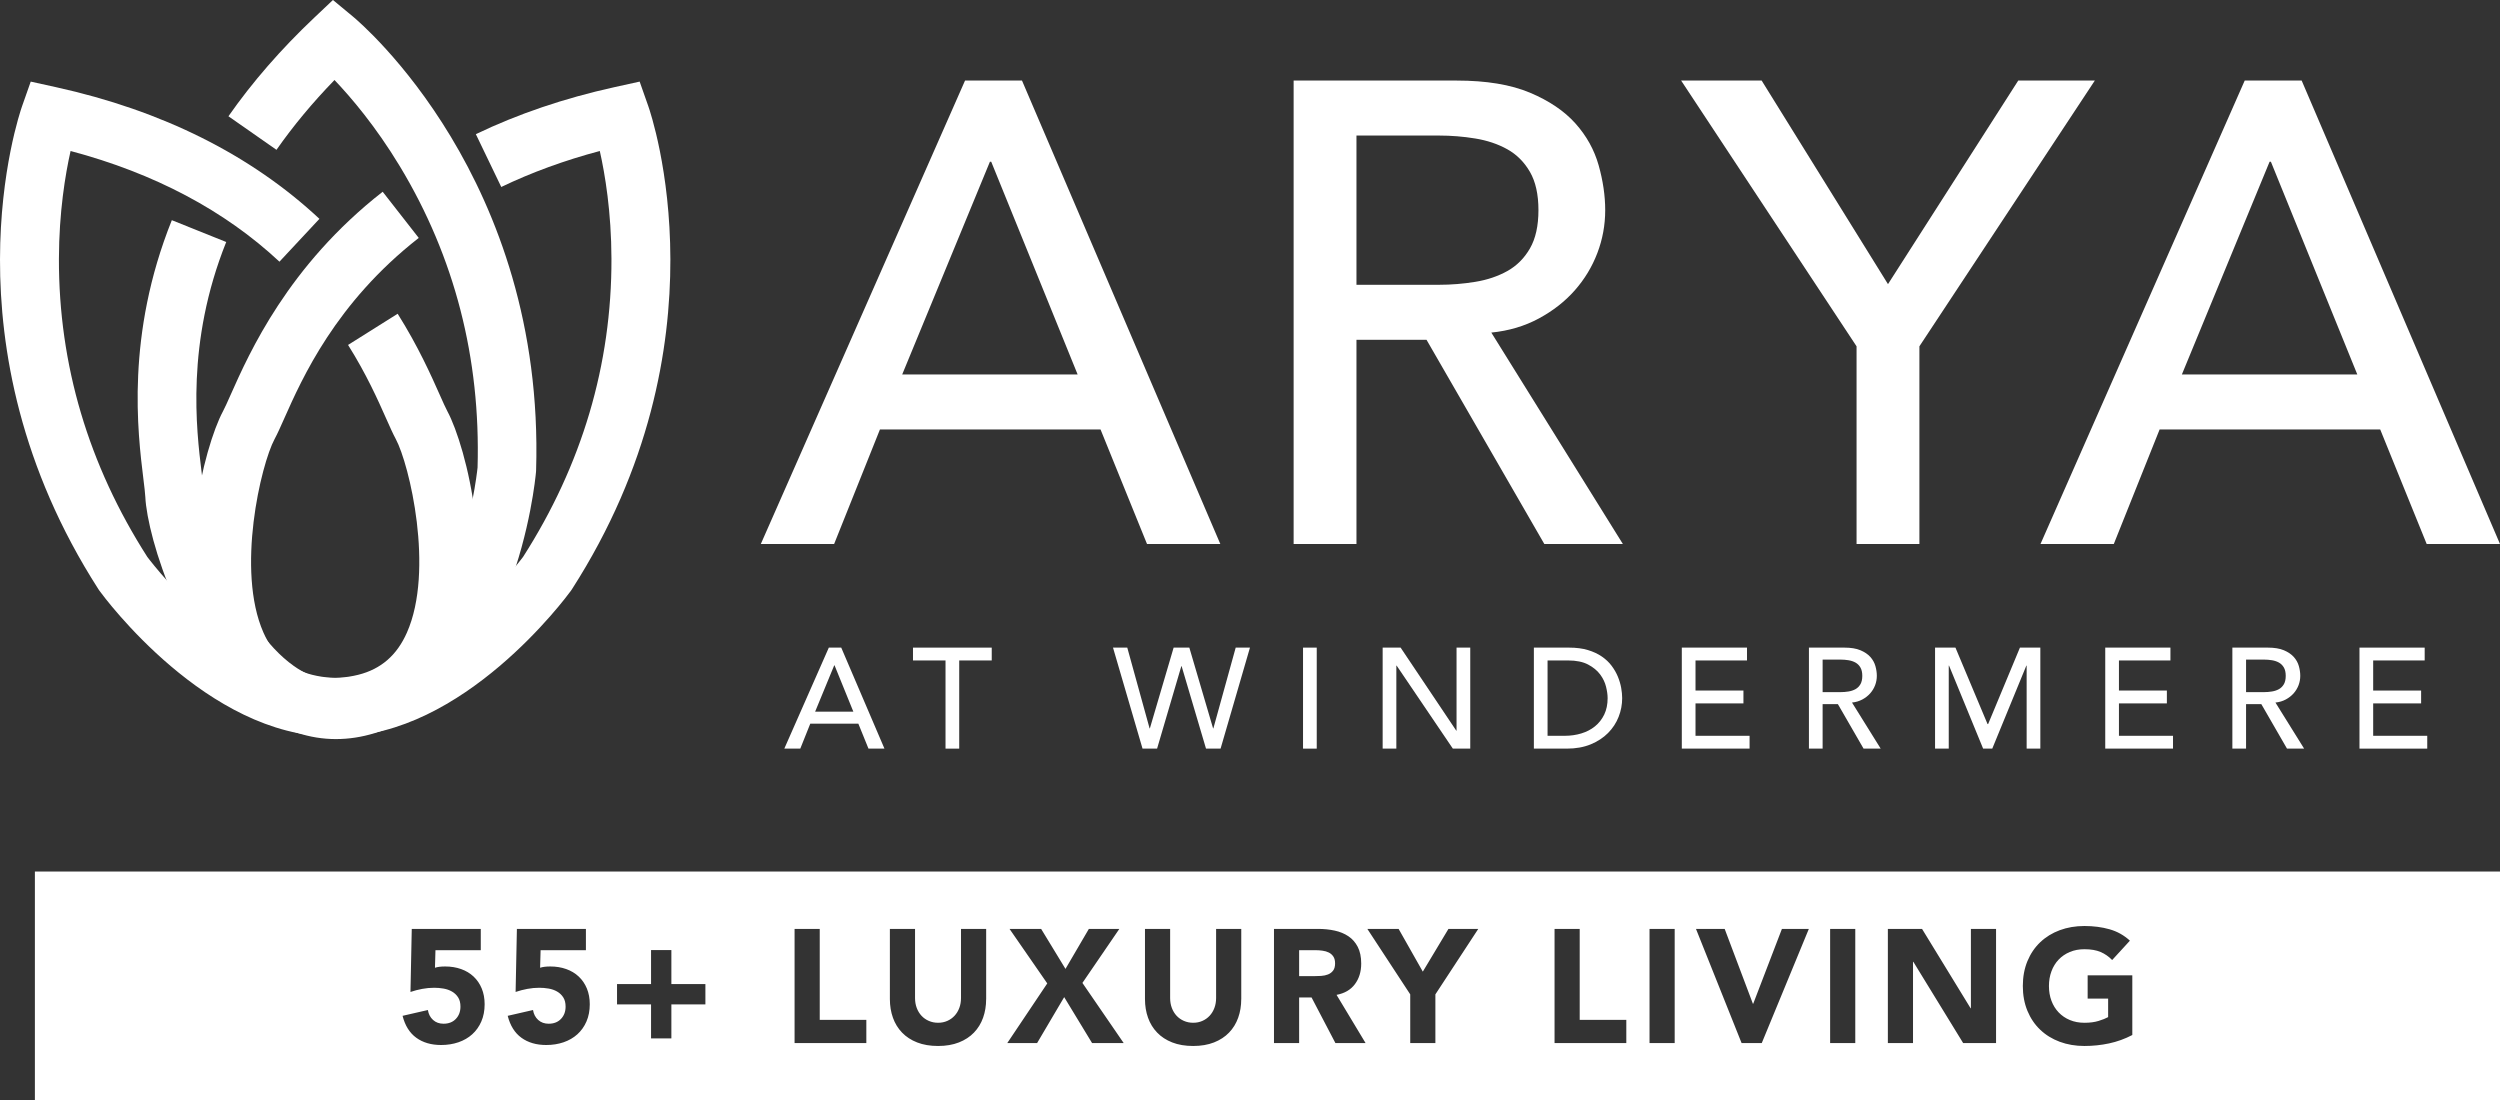
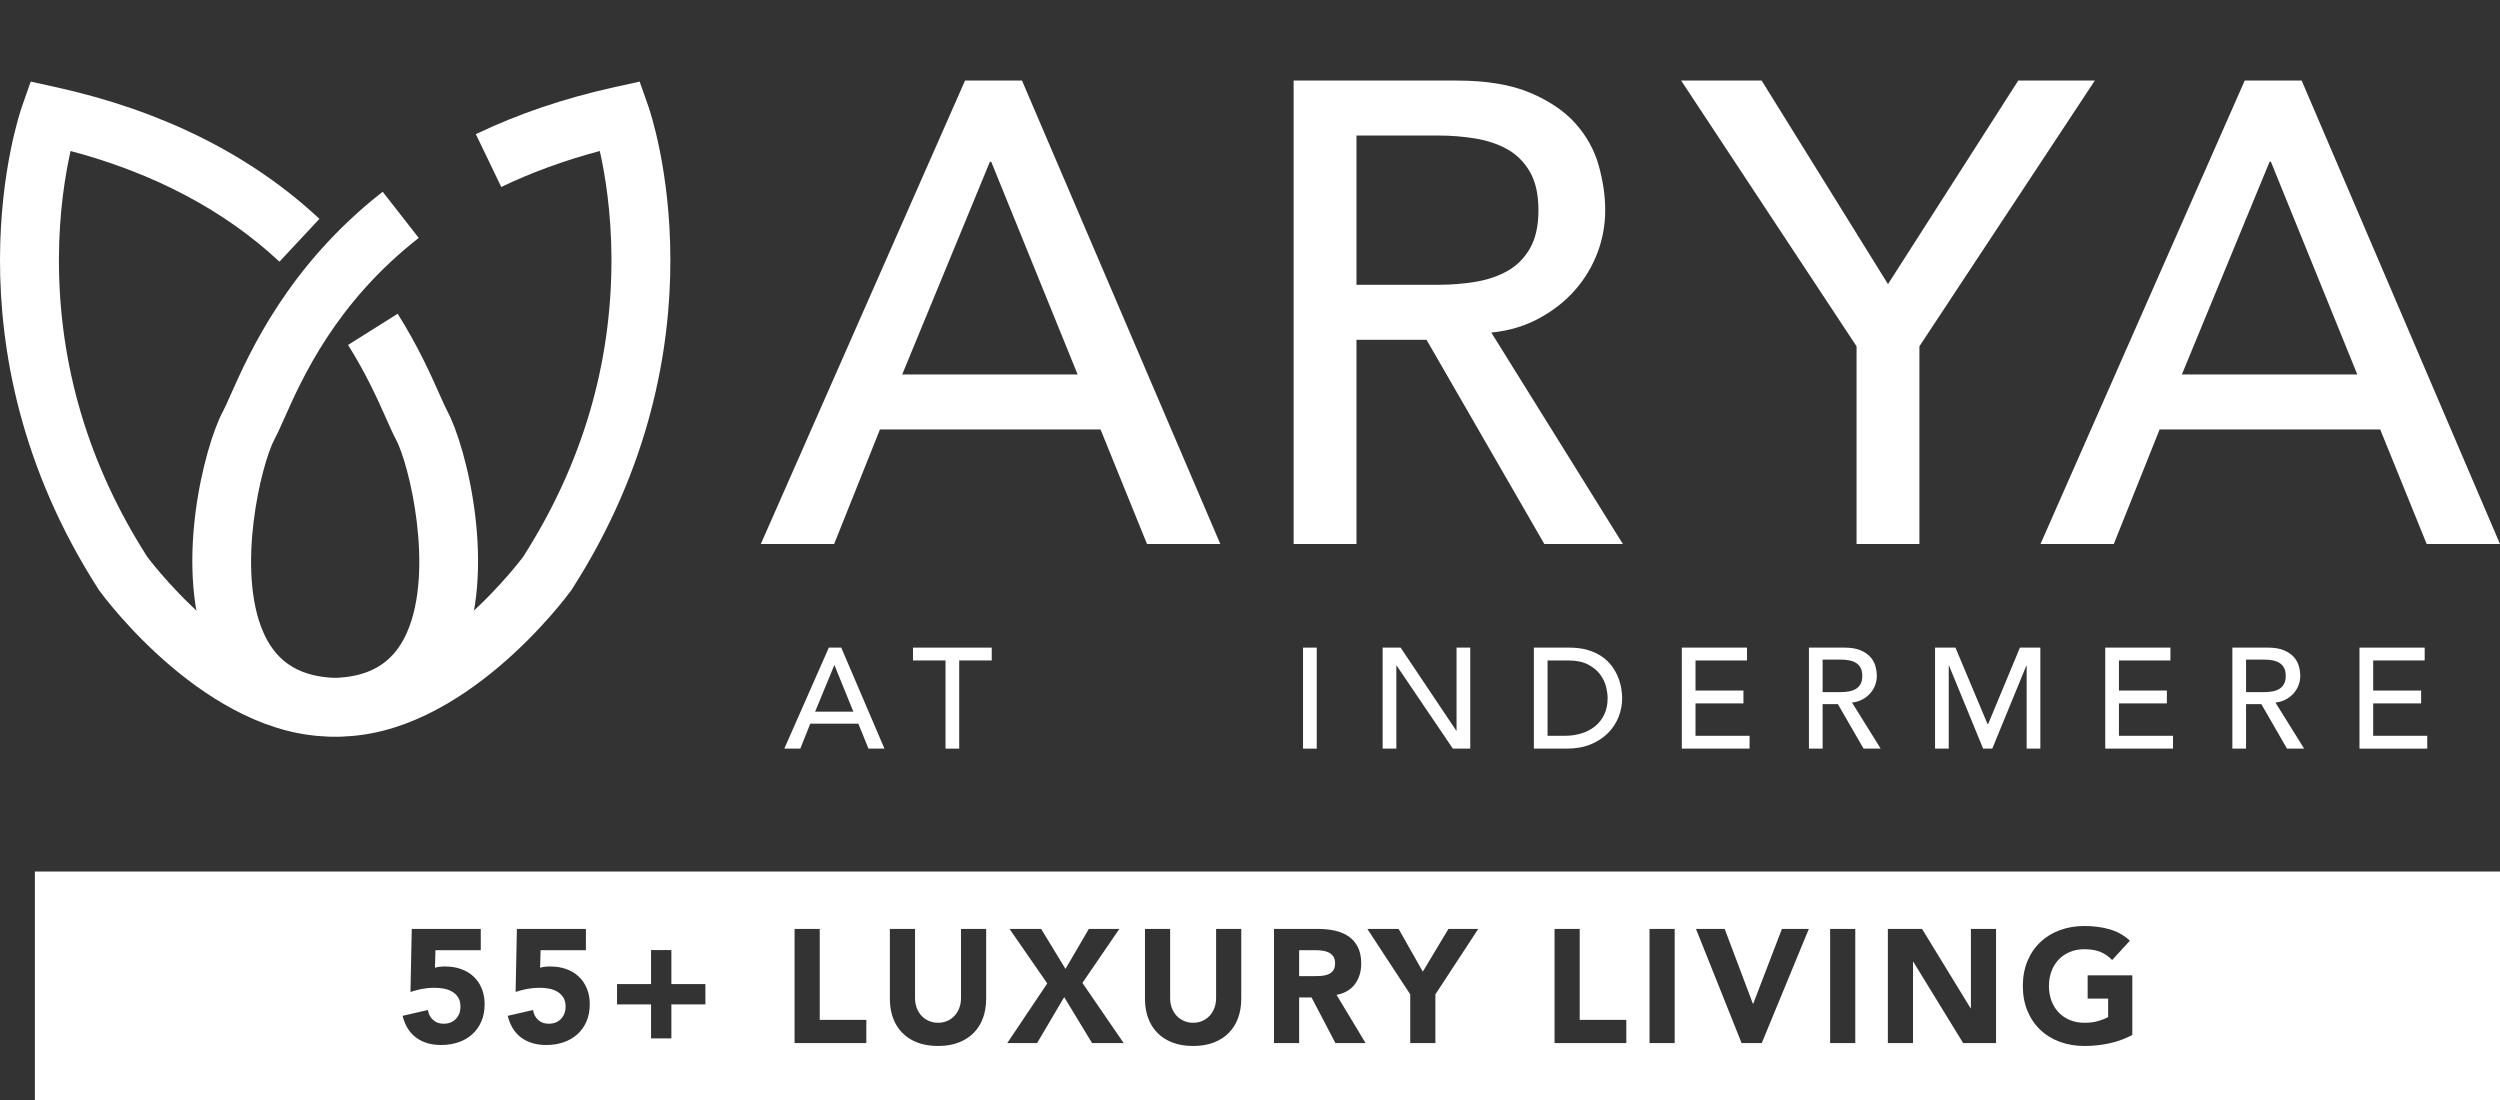
<svg xmlns="http://www.w3.org/2000/svg" id="Layer_2" viewBox="0 0 673.02 296.251">
  <rect x="0" y="0" width="673.02" height="296.251" fill="#333333" stroke="none" />
  <defs>
    <style>.cls-1{fill:#fff;}</style>
  </defs>
  <g id="Layer_1-2">
    <path class="cls-1" d="M259.796,21.688h15.331l53.393,124.762h-19.735l-12.512-30.837h-59.386l-12.334,30.837h-19.735l54.978-124.762ZM290.106,100.809l-23.261-57.27h-.352l-23.612,57.27h47.225Z" />
    <path class="cls-1" d="M348.256,21.688h43.878c7.986,0,14.564,1.088,19.735,3.26,5.169,2.176,9.251,4.934,12.248,8.283,2.997,3.349,5.08,7.11,6.255,11.277,1.173,4.171,1.762,8.194,1.762,12.071,0,3.996-.705,7.842-2.115,11.543s-3.436,7.048-6.08,10.045c-2.642,2.994-5.875,5.523-9.69,7.576-3.819,2.059-8.079,3.322-12.775,3.79l35.418,56.917h-21.147l-31.717-54.98h-18.857v54.98h-16.916V21.688ZM365.171,76.668h22.204c3.287,0,6.548-.264,9.781-.793,3.229-.528,6.106-1.498,8.633-2.908,2.525-1.41,4.553-3.436,6.08-6.08,1.525-2.642,2.292-6.078,2.292-10.309s-.766-7.665-2.292-10.309c-1.527-2.642-3.555-4.67-6.08-6.08-2.527-1.41-5.404-2.378-8.633-2.906-3.233-.53-6.494-.793-9.781-.793h-22.204v40.177Z" />
    <path class="cls-1" d="M499.8,93.232l-47.225-71.543h21.674l34.011,54.803,35.066-54.803h20.617l-47.225,71.543v53.218h-16.918v-53.218Z" />
    <path class="cls-1" d="M604.295,21.688h15.331l53.393,124.762h-19.735l-12.512-30.837h-59.386l-12.334,30.837h-19.735l54.978-124.762ZM634.605,100.809l-23.261-57.27h-.352l-23.612,57.27h47.225Z" />
    <path class="cls-1" d="M223.125,174.345h3.343l11.635,27.192h-4.302l-2.727-6.721h-12.941l-2.688,6.721h-4.302l11.982-27.192ZM229.73,191.588l-5.069-12.483h-.077l-5.146,12.483h10.291Z" />
    <path class="cls-1" d="M254.541,177.8h-8.758v-3.455h21.199v3.455h-8.755v23.737h-3.686v-23.737Z" />
-     <path class="cls-1" d="M299.631,174.345h3.84l6.008,21.738h.077l6.397-21.738h4.225l6.394,21.738h.077l6.012-21.738h3.84l-7.911,27.192h-3.921l-6.567-22.2h-.077l-6.528,22.2h-3.917l-7.949-27.192Z" />
    <path class="cls-1" d="M350.786,174.345h3.69v27.192h-3.69v-27.192Z" />
    <path class="cls-1" d="M372.22,174.345h4.838l14.979,22.354h.077v-22.354h3.69v27.192h-4.687l-15.133-22.354h-.077v22.354h-3.686v-27.192Z" />
    <path class="cls-1" d="M412.93,174.345h9.486c1.918,0,3.601.216,5.049.651s2.7,1.021,3.763,1.749c1.063.732,1.945,1.568,2.65,2.515s1.263,1.922,1.671,2.919.705,1.999.886,2.997c.177.998.266,1.922.266,2.765,0,1.741-.32,3.424-.959,5.049s-1.587,3.074-2.842,4.341-2.812,2.284-4.668,3.054c-1.856.766-3.998,1.152-6.432,1.152h-8.87v-27.192ZM416.616,198.082h4.649c1.56,0,3.039-.212,4.433-.635,1.398-.424,2.619-1.055,3.671-1.903,1.048-.844,1.879-1.899,2.496-3.166.612-1.267.92-2.746.92-4.437,0-.87-.139-1.887-.424-3.054-.281-1.163-.813-2.272-1.591-3.32-.782-1.052-1.864-1.941-3.247-2.669-1.383-.732-3.174-1.098-5.377-1.098h-5.531v20.282Z" />
    <path class="cls-1" d="M452.755,174.345h17.551v3.455h-13.861v8.104h12.902v3.459h-12.902v8.72h14.555v3.455h-18.244v-27.192Z" />
    <path class="cls-1" d="M486.979,174.345h9.563c1.741,0,3.174.235,4.302.709,1.125.474,2.014,1.078,2.669,1.806.651.728,1.105,1.548,1.363,2.457.254.909.381,1.787.381,2.631,0,.87-.154,1.71-.458,2.515-.308.809-.751,1.537-1.325,2.192-.578.651-1.282,1.202-2.115,1.652-.832.447-1.76.724-2.785.824l7.722,12.406h-4.61l-6.913-11.982h-4.109v11.982h-3.686v-27.192ZM490.665,186.327h4.838c.72,0,1.429-.058,2.134-.173s1.333-.327,1.883-.632c.547-.308.99-.751,1.325-1.325.331-.578.497-1.325.497-2.249,0-.92-.166-1.668-.497-2.245-.335-.578-.778-1.017-1.325-1.325-.551-.308-1.179-.52-1.883-.635s-1.413-.173-2.134-.173h-4.838v8.758Z" />
    <path class="cls-1" d="M520.93,174.345h5.492l8.643,20.586h.15l8.566-20.586h5.492v27.192h-3.686v-22.354h-.077l-9.178,22.354h-2.461l-9.178-22.354h-.077v22.354h-3.686v-27.192Z" />
    <path class="cls-1" d="M566.747,174.345h17.551v3.455h-13.861v8.104h12.902v3.459h-12.902v8.72h14.555v3.455h-18.244v-27.192Z" />
    <path class="cls-1" d="M600.972,174.345h9.563c1.741,0,3.174.235,4.302.709,1.125.474,2.014,1.078,2.669,1.806.651.728,1.105,1.548,1.363,2.457.254.909.381,1.787.381,2.631,0,.87-.154,1.71-.458,2.515-.308.809-.751,1.537-1.325,2.192-.578.651-1.282,1.202-2.115,1.652-.832.447-1.76.724-2.785.824l7.722,12.406h-4.61l-6.913-11.982h-4.109v11.982h-3.686v-27.192ZM604.658,186.327h4.838c.72,0,1.429-.058,2.134-.173s1.333-.327,1.883-.632c.547-.308.99-.751,1.325-1.325.331-.578.497-1.325.497-2.249,0-.92-.166-1.668-.497-2.245-.335-.578-.778-1.017-1.325-1.325-.551-.308-1.179-.52-1.883-.635s-1.413-.173-2.134-.173h-4.838v8.758Z" />
    <path class="cls-1" d="M635.192,174.345h17.551v3.455h-13.865v8.104h12.906v3.459h-12.906v8.72h14.555v3.455h-18.241v-27.192Z" />
    <path class="cls-1" d="M89.477,198.29c-33.69.001-61.411-37.482-62.692-39.242l-.26-.38C-15.868,92.674,5.042,31.142,5.954,28.555l2.319-6.586,6.819,1.503c28.6,6.304,52.454,18.229,70.902,35.442l-10.762,11.534c-14.786-13.796-33.676-23.801-56.231-29.797-1.404,6.24-3.107,16.394-3.138,29.027-.067,28.477,7.936,55.471,23.79,80.239,2.022,2.686,29.657,38.523,56.785,31.744,6.12-1.53,10.409-5.248,13.111-11.366,7.408-16.771.671-45.284-3.003-52.106-.774-1.44-1.571-3.23-2.579-5.497-2.241-5.043-5.311-11.948-10.267-19.832l13.355-8.396c5.557,8.84,9.029,16.651,11.327,21.82.838,1.885,1.562,3.513,2.054,4.427,5.109,9.489,13.665,43.044,3.543,65.959-4.667,10.566-12.868,17.584-23.716,20.296-3.646.912-7.25,1.325-10.788,1.325Z" />
    <path class="cls-1" d="M90.996,198.29c-3.54.001-7.14-.413-10.788-1.325-10.849-2.712-19.05-9.731-23.717-20.298-10.122-22.917-1.565-56.469,3.544-65.957.492-.914,1.216-2.542,2.055-4.428,5.016-11.283,15.453-34.762,40.929-54.662l9.711,12.433c-22.371,17.475-31.383,37.747-36.225,48.638-1.008,2.268-1.805,4.059-2.579,5.498-3.674,6.822-10.412,35.332-3.004,52.105,2.703,6.119,6.992,9.837,13.112,11.367,27.12,6.78,54.727-29.012,56.785-31.745,15.854-24.767,23.857-51.763,23.789-80.238-.03-12.63-1.732-22.783-3.138-29.027-9.505,2.527-18.4,5.774-26.528,9.686l-6.842-14.215c11.274-5.427,23.817-9.683,37.279-12.651l6.819-1.503,2.319,6.586c.91,2.587,21.822,64.119-20.57,130.113l-.26.38c-1.281,1.76-29.005,39.237-62.692,39.242Z" />
-     <path class="cls-1" d="M90.458,198.967c-7.124,0-14.054-2.28-20.433-6.78-20.472-14.441-30.4-47.614-30.901-58.379-.049-1.038-.266-2.807-.518-4.855-1.544-12.576-4.758-38.746,7.654-69.679l14.641,5.875c-10.899,27.166-8.021,50.613-6.637,61.881.303,2.464.541,4.41.617,6.043.361,7.74,9.255,35.654,24.237,46.223,5.465,3.856,11.054,4.837,17.092,2.999,26.741-8.142,31.996-53.038,32.355-56.44.849-29.394-6.18-56.66-20.891-81.04-6.524-10.814-13.209-18.644-17.627-23.274-5.894,6.073-11.131,12.373-15.617,18.793l-12.932-9.036c6.414-9.179,14.173-18.094,23.061-26.5l5.073-4.798,5.378,4.454c2.112,1.75,51.706,43.749,49.315,122.15l-.027.46c-.213,2.396-5.662,58.805-43.494,70.322-3.467,1.056-6.929,1.58-10.347,1.58Z" />
    <path class="cls-1" d="M357.725,256.428c-.493-.243-1.059-.412-1.695-.497-.635-.089-1.259-.131-1.868-.131h-4.425v6.987h3.994c.609,0,1.252-.019,1.93-.062.682-.046,1.298-.177,1.845-.393.551-.216,1.005-.555,1.367-1.021.362-.462.543-1.113.543-1.953,0-.782-.158-1.402-.478-1.868-.316-.462-.724-.817-1.213-1.063Z" />
    <path class="cls-1" d="M9.392,234.622v61.629h663.628v-61.629H9.392ZM129.581,274.988c-.593,1.36-1.41,2.511-2.451,3.451s-2.28,1.656-3.713,2.149c-1.433.489-2.989.736-4.666.736-2.663,0-4.891-.651-6.686-1.953s-3.023-3.27-3.69-5.904l6.815-1.564c.175,1.101.637,1.991,1.39,2.673.751.678,1.693,1.017,2.821,1.017,1.389,0,2.496-.431,3.322-1.302.824-.867,1.236-1.968,1.236-3.297,0-1.013-.21-1.845-.63-2.496s-.971-1.175-1.648-1.564c-.682-.393-1.44-.659-2.28-.805-.84-.142-1.679-.216-2.517-.216-1.073,0-2.149.1-3.235.304-1.084.204-2.134.478-3.147.824l.347-16.974h18.58v5.731h-12.198l-.131,4.73c.666-.231,1.577-.347,2.736-.347,1.562,0,2.994.231,4.296.697,1.302.462,2.425,1.136,3.364,2.018s1.671,1.953,2.193,3.212c.52,1.259.78,2.669.78,4.233,0,1.737-.297,3.285-.89,4.645ZM157.884,274.988c-.593,1.36-1.41,2.511-2.451,3.451s-2.28,1.656-3.713,2.149c-1.433.489-2.989.736-4.666.736-2.663,0-4.891-.651-6.686-1.953s-3.023-3.27-3.69-5.904l6.815-1.564c.175,1.101.637,1.991,1.39,2.673.751.678,1.693,1.017,2.821,1.017,1.389,0,2.496-.431,3.322-1.302.824-.867,1.236-1.968,1.236-3.297,0-1.013-.21-1.845-.63-2.496s-.971-1.175-1.648-1.564c-.682-.393-1.44-.659-2.28-.805-.84-.142-1.679-.216-2.517-.216-1.073,0-2.149.1-3.235.304-1.084.204-2.134.478-3.147.824l.347-16.974h18.58v5.731h-12.198l-.131,4.73c.666-.231,1.577-.347,2.736-.347,1.562,0,2.994.231,4.296.697,1.302.462,2.425,1.136,3.364,2.018s1.671,1.953,2.193,3.212c.52,1.259.78,2.669.78,4.233,0,1.737-.297,3.285-.89,4.645ZM189.899,270.386h-9.159v9.159h-5.471v-9.159h-9.159v-5.469h9.159v-9.159h5.471v9.159h9.159v5.469ZM233.225,280.804h-19.319v-30.735h6.773v24.484h12.546v6.251ZM265.477,268.953c0,1.822-.275,3.501-.826,5.034-.549,1.537-1.367,2.865-2.451,3.994-1.086,1.129-2.438,2.014-4.059,2.65s-3.487.955-5.6.955c-2.141,0-4.023-.32-5.642-.955-1.621-.635-2.973-1.521-4.059-2.65s-1.903-2.457-2.453-3.994c-.549-1.533-.824-3.212-.824-5.034v-18.884h6.773v18.622c0,.955.152,1.841.455,2.65.304.809.732,1.514,1.281,2.107.551.593,1.209,1.055,1.976,1.387.766.335,1.598.501,2.496.501s1.722-.166,2.475-.501c.753-.331,1.404-.793,1.953-1.387.551-.593.978-1.298,1.281-2.107.304-.809.456-1.695.456-2.65v-18.622h6.773v18.884ZM293.998,280.804l-7.51-12.371-7.293,12.371h-8.03l10.765-16.061-10.156-14.674h8.508l6.555,10.765,6.293-10.765h8.206l-9.941,14.543,11.114,16.192h-8.51ZM334.151,268.953c0,1.822-.275,3.501-.826,5.034-.549,1.537-1.367,2.865-2.451,3.994-1.086,1.129-2.438,2.014-4.059,2.65s-3.487.955-5.6.955c-2.141,0-4.023-.32-5.642-.955-1.621-.635-2.973-1.521-4.059-2.65s-1.903-2.457-2.453-3.994c-.549-1.533-.824-3.212-.824-5.034v-18.884h6.773v18.622c0,.955.152,1.841.455,2.65.304.809.732,1.514,1.281,2.107.551.593,1.209,1.055,1.976,1.387.766.335,1.598.501,2.496.501s1.722-.166,2.475-.501c.753-.331,1.404-.793,1.953-1.387.551-.593.978-1.298,1.281-2.107.304-.809.456-1.695.456-2.65v-18.622h6.773v18.884ZM359.504,280.804l-6.424-12.286h-3.343v12.286h-6.771v-30.735h11.893c1.564,0,3.046.15,4.449.455s2.634.813,3.69,1.521,1.895,1.664,2.519,2.865c.62,1.202.932,2.7.932,4.491,0,2.172-.562,4.017-1.691,5.535-1.129,1.521-2.781,2.484-4.949,2.889l7.815,12.979h-8.119ZM386.418,267.694v13.111h-6.771v-13.111l-11.547-17.625h8.419l6.513,11.504,6.902-11.504h8.03l-11.547,17.625ZM437.816,280.804h-19.319v-30.735h6.771v24.484h12.548v6.251ZM450.838,280.804h-6.771v-30.735h6.771v30.735ZM474.279,280.804h-5.427l-12.282-30.735h7.726l7.595,20.143h.089l7.726-20.143h7.248l-12.675,30.735ZM499.456,280.804h-6.771v-30.735h6.771v30.735ZM537.355,280.804h-8.855l-13.415-21.88h-.085v21.88h-6.771v-30.735h9.201l13.068,21.357h.085v-21.357h6.771v30.735ZM574.036,278.632c-1.995,1.044-4.079,1.795-6.251,2.261-2.168.462-4.383.693-6.64.693-2.403,0-4.618-.377-6.644-1.129s-3.775-1.829-5.25-3.235c-1.479-1.402-2.627-3.104-3.455-5.099-.824-1.999-1.236-4.225-1.236-6.686s.412-4.687,1.236-6.686c.828-1.995,1.976-3.697,3.455-5.099,1.475-1.402,3.224-2.48,5.25-3.235,2.026-.751,4.24-1.129,6.644-1.129,2.457,0,4.722.297,6.794.89,2.068.593,3.882,1.614,5.446,3.062l-4.776,5.207c-.924-.955-1.968-1.675-3.124-2.168-1.159-.493-2.604-.74-4.341-.74-1.448,0-2.758.246-3.929.74-1.175.493-2.18,1.179-3.02,2.061s-1.483,1.933-1.93,3.147c-.451,1.217-.674,2.534-.674,3.952,0,1.448.223,2.773.674,3.971.447,1.202,1.09,2.245,1.93,3.127s1.845,1.571,3.02,2.061c1.171.493,2.48.74,3.929.74,1.475,0,2.75-.166,3.821-.501,1.071-.331,1.922-.67,2.561-1.021v-4.992h-5.515v-6.251h12.024v16.061Z" />
  </g>
</svg>